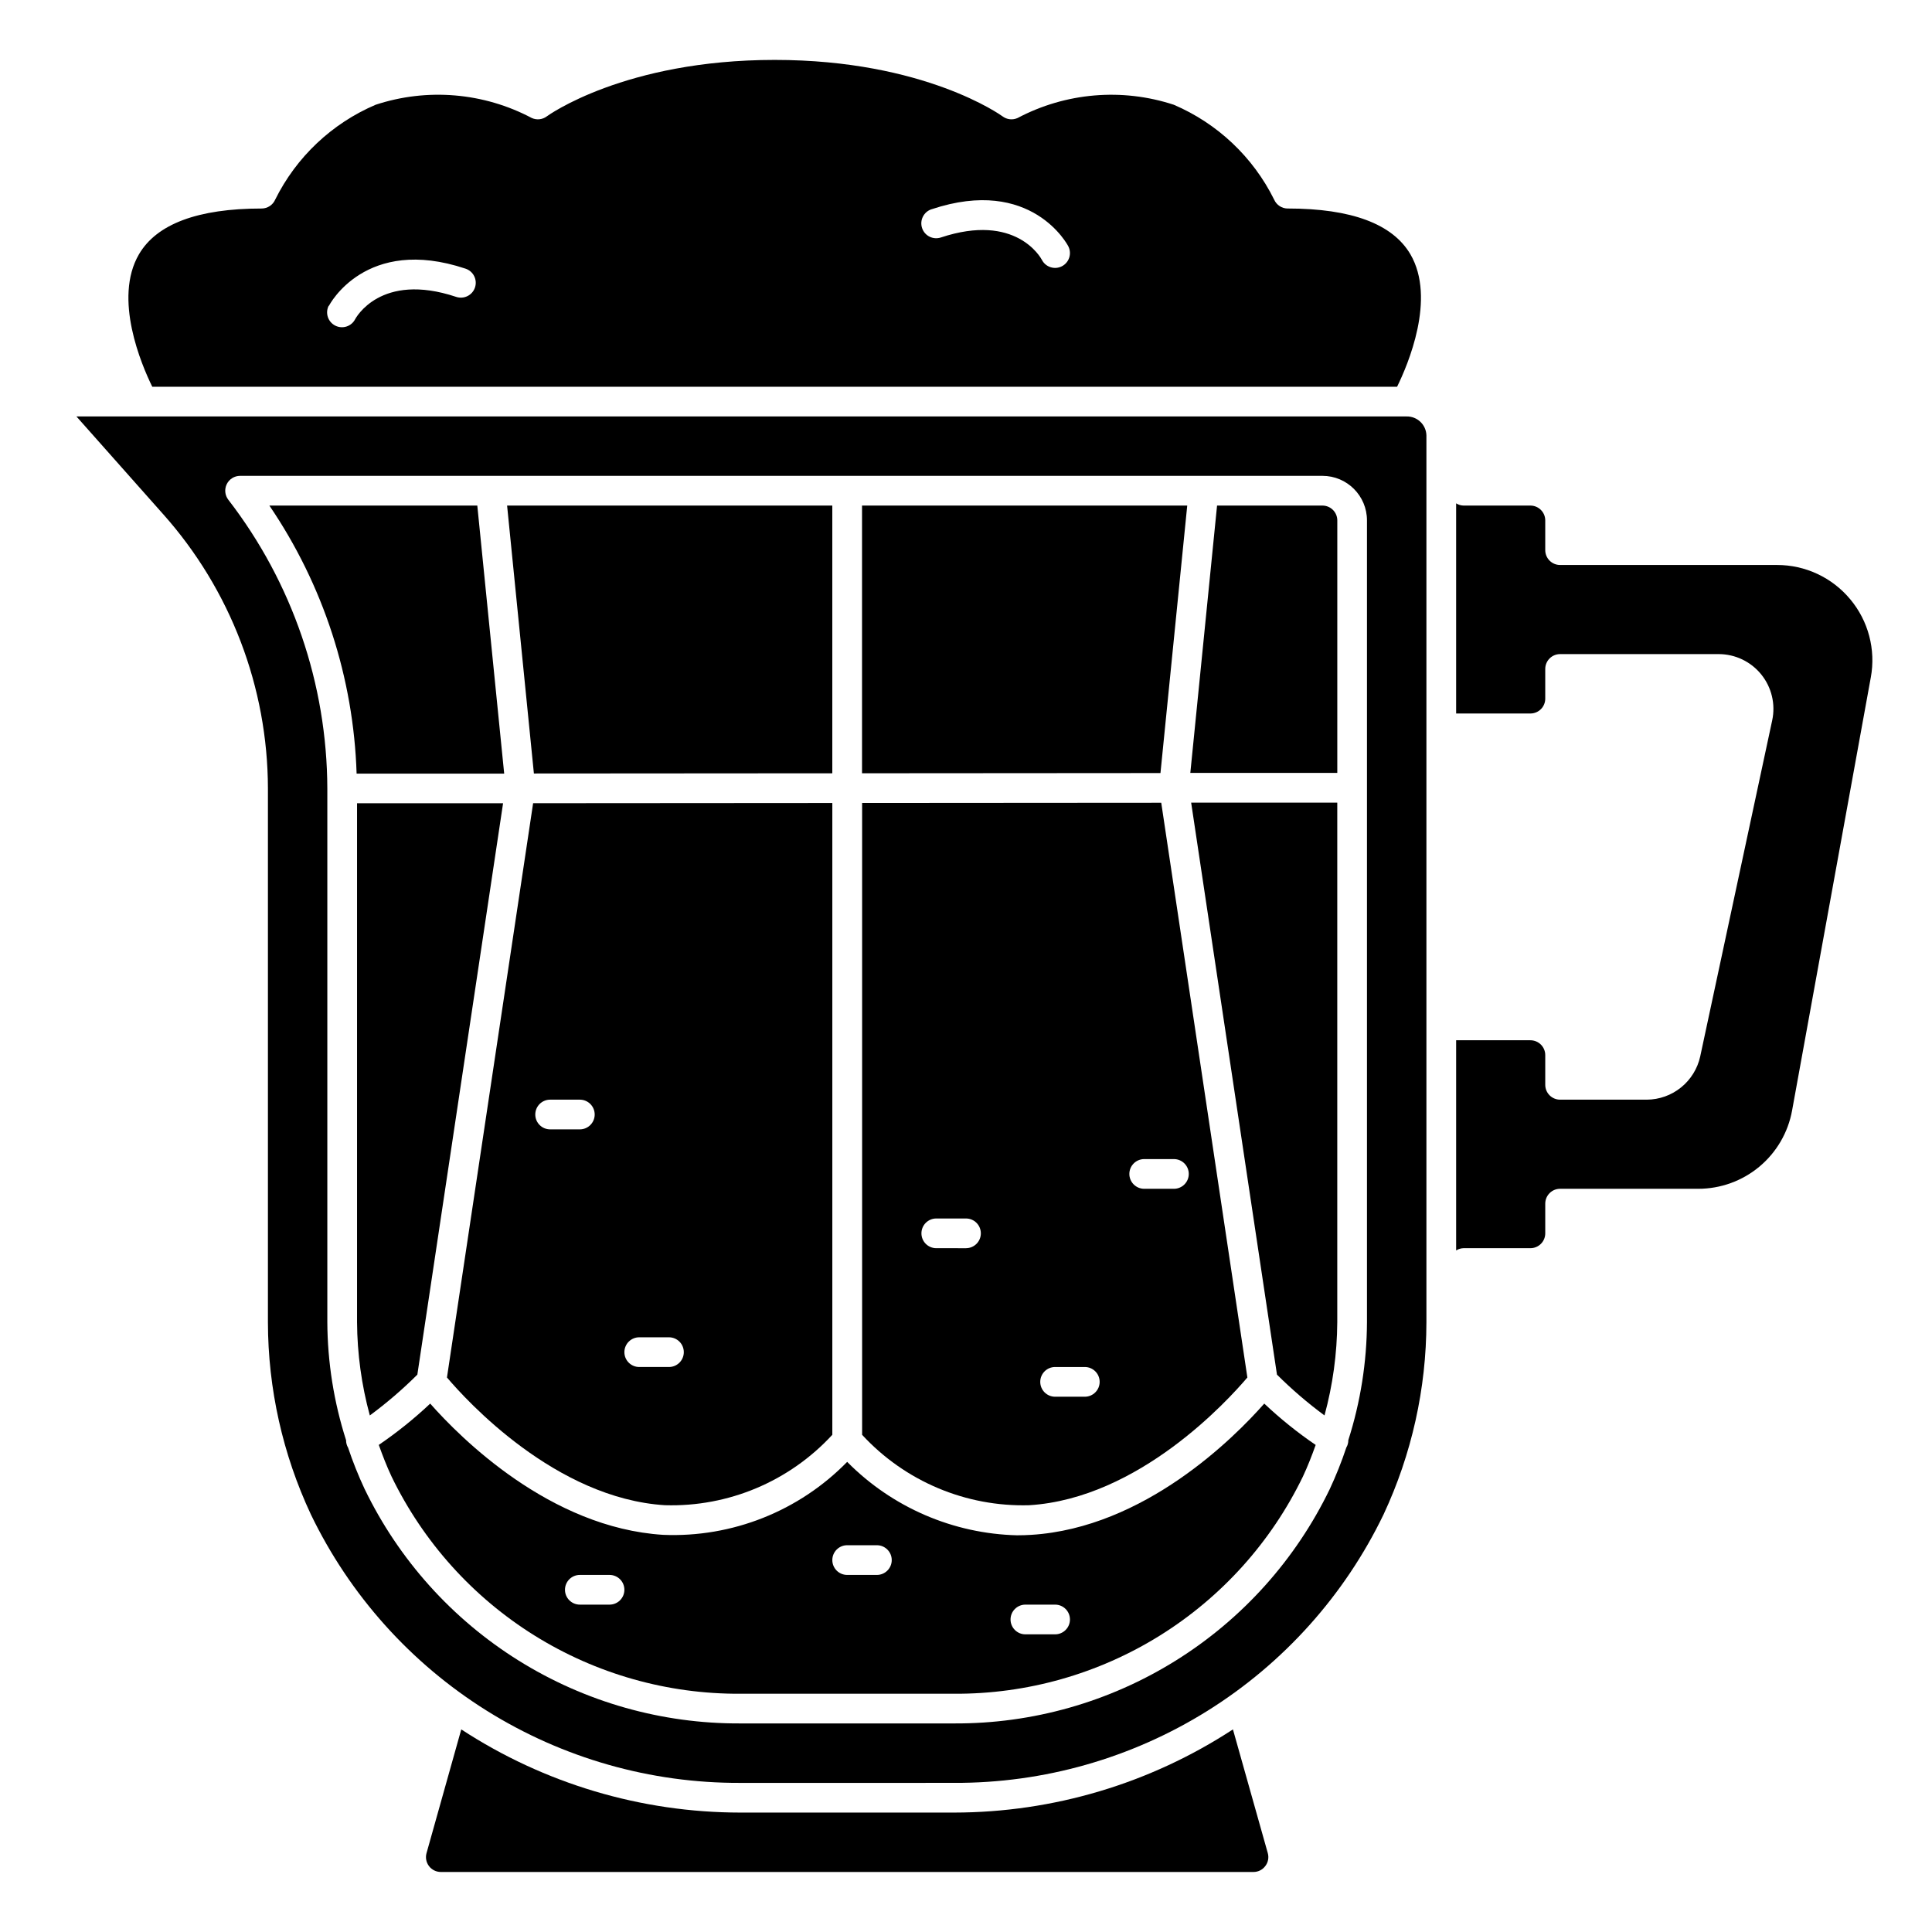
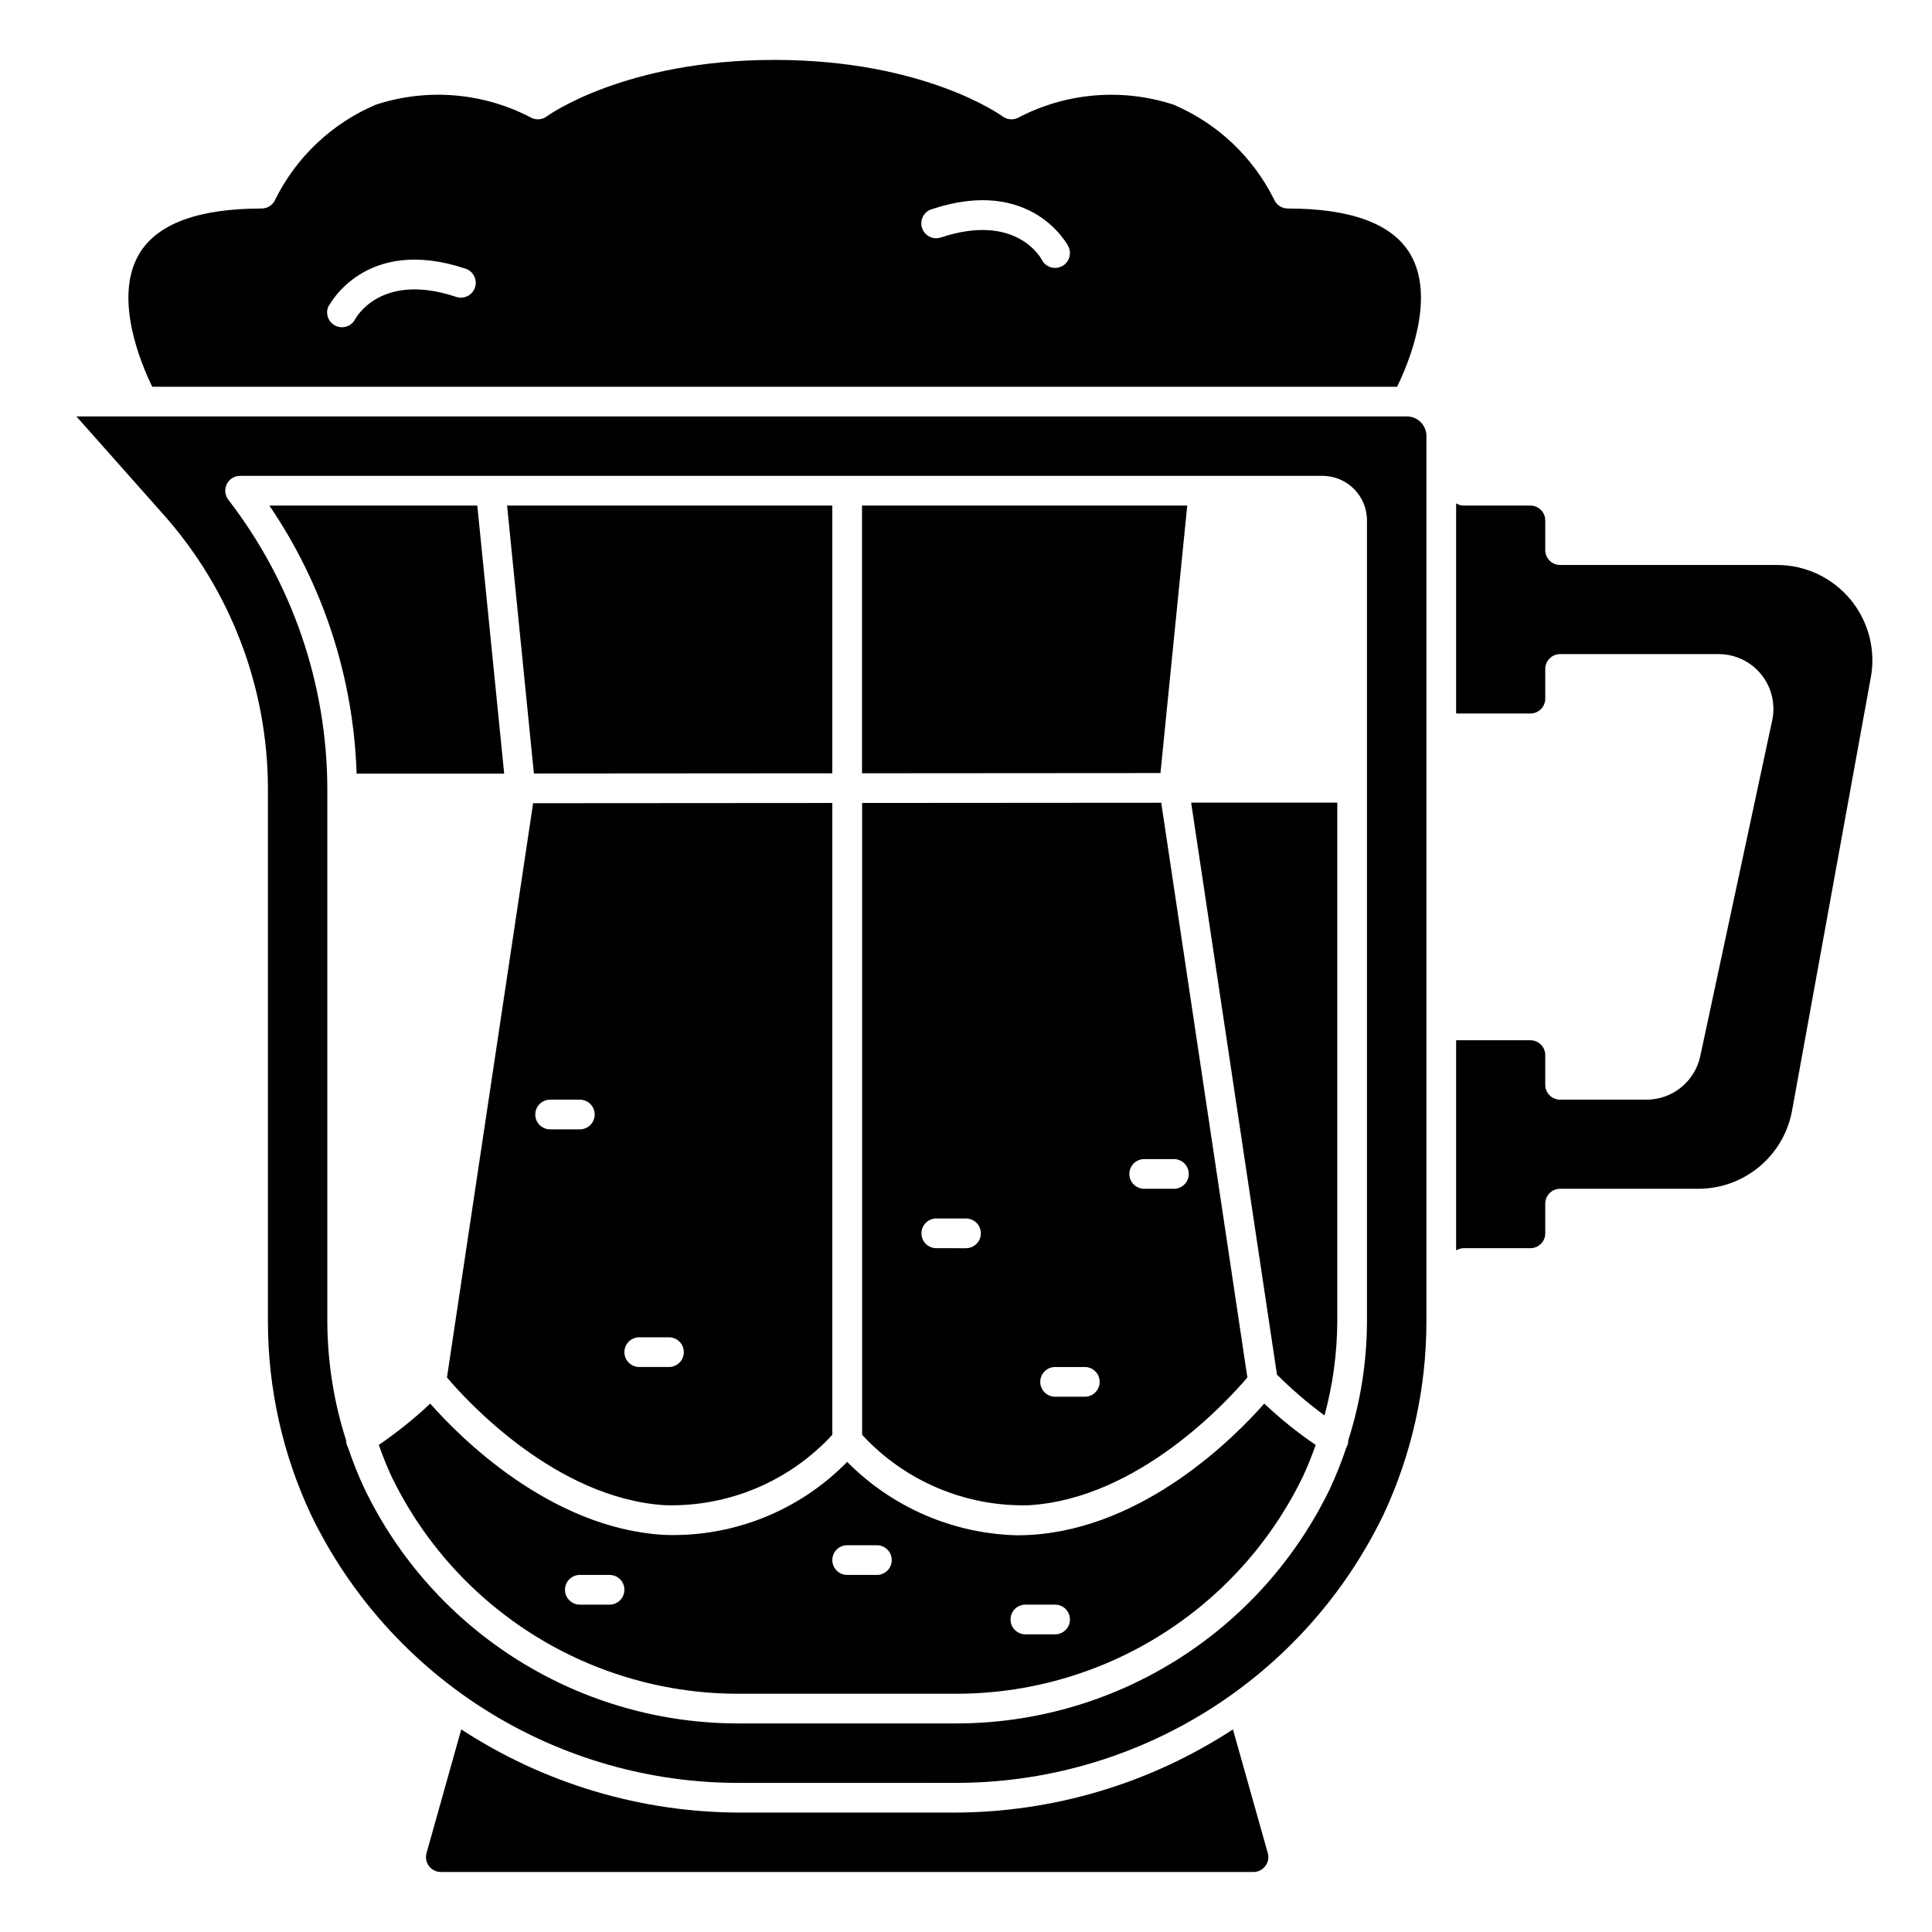
<svg xmlns="http://www.w3.org/2000/svg" fill="#000000" width="800px" height="800px" version="1.1" viewBox="144 144 512 512">
  <g>
    <path d="m180.82 211.4c-6.832 11.723 0.676 29.27 3.535 35.094l329.89-0.004c2.859-5.824 10.367-23.363 3.535-35.086-4.723-8.062-15.633-12.148-32.52-12.148v0.004c-1.562-0.004-2.973-0.93-3.598-2.363-5.594-11.281-15.027-20.195-26.609-25.141-13.699-4.492-28.637-3.223-41.383 3.519-1.309 0.59-2.836 0.422-3.984-0.441-0.195-0.141-20.578-14.957-60.387-14.957-39.809 0-60.191 14.809-60.387 14.957h0.004c-1.148 0.863-2.676 1.031-3.984 0.441-12.746-6.75-27.691-8.02-41.391-3.512-11.582 4.941-21.016 13.855-26.609 25.133-0.625 1.434-2.035 2.359-3.598 2.363-16.867 0-27.812 4.086-32.512 12.141zm210.06-11.945c26.574-8.871 36.164 9.66 36.25 9.848 0.969 1.938 0.191 4.293-1.742 5.273-1.93 0.977-4.289 0.211-5.277-1.715-0.309-0.582-6.918-12.523-26.766-5.926-2.066 0.688-4.297-0.43-4.984-2.496s0.43-4.297 2.496-4.984zm-159.71 25.594c0.086-0.188 9.691-18.711 36.211-9.848 2.066 0.688 3.184 2.918 2.496 4.984-0.688 2.062-2.918 3.18-4.984 2.492-20.152-6.723-26.672 5.769-26.766 5.894v0.004c-0.98 1.926-3.336 2.695-5.266 1.727-1.934-0.969-2.723-3.312-1.77-5.254z" />
    <path d="m479.32 638.52c0.754-0.98 0.996-2.258 0.652-3.445l-9.23-32.766c-21.973 14.359-47.648 22.016-73.895 22.043h-56.68c-26.258-0.02-51.945-7.68-73.926-22.043l-9.203 32.781c-0.336 1.184-0.098 2.457 0.645 3.441 0.742 0.98 1.902 1.562 3.133 1.562h215.38c1.234 0 2.391-0.582 3.125-1.574z" />
    <path d="m396.85 616.48c23.75 0.098 47.047-6.531 67.188-19.121 20.141-12.59 36.309-30.625 46.625-52.02 7.457-15.953 11.332-33.344 11.352-50.957v-234.99c-0.07-2.836-2.422-5.086-5.258-5.027h-352.5l22.969 25.883h0.004c17.84 20.02 27.723 45.887 27.773 72.707v141.43c0.023 17.613 3.91 35.008 11.383 50.957 10.312 21.391 26.473 39.422 46.609 52.012 20.137 12.59 43.426 19.223 67.172 19.129zm-156.21-77.848c-1.672-3.574-3.141-7.238-4.391-10.98-0.355-0.598-0.543-1.281-0.535-1.977-3.238-10.117-4.914-20.668-4.969-31.293v-141.43c-0.09-27.691-9.309-54.582-26.23-76.504-0.918-1.184-1.082-2.793-0.422-4.141s2.031-2.199 3.531-2.203h286.83c6.523 0 11.809 5.289 11.809 11.809v212.46c-0.047 10.613-1.715 21.16-4.941 31.27 0.004 0.695-0.18 1.379-0.535 1.977-1.25 3.754-2.719 7.434-4.394 11.02-9.039 18.691-23.184 34.445-40.801 45.43-17.617 10.988-37.984 16.762-58.746 16.656h-56.68c-20.762 0.102-41.125-5.68-58.738-16.668-17.613-10.992-31.754-26.742-40.789-45.434z" />
-     <path d="m498.4 281.92c0-1.043-0.414-2.043-1.152-2.781-0.738-0.738-1.738-1.156-2.785-1.156h-27.93l-7.086 70.848h38.949z" />
    <path d="m482.41 508.29c3.93 3.91 8.137 7.527 12.598 10.816 2.191-8.059 3.332-16.367 3.383-24.719v-137.68h-38.723z" />
    <path d="m634.32 302.8c-4.797-5.762-11.914-9.09-19.41-9.074h-57.469c-2.172 0-3.934-1.762-3.934-3.938v-7.871c0-1.043-0.414-2.043-1.152-2.781-0.738-0.738-1.742-1.156-2.785-1.156h-17.727c-0.691-0.016-1.367-0.219-1.953-0.59v55.695h19.68c1.043 0 2.047-0.414 2.785-1.152 0.738-0.738 1.152-1.738 1.152-2.785v-7.871c0-2.172 1.762-3.934 3.934-3.934h42.047c4.371 0.008 8.508 1.988 11.258 5.391s3.82 7.859 2.91 12.141l-19.082 89.086c-0.707 3.234-2.5 6.133-5.074 8.215-2.574 2.086-5.781 3.231-9.094 3.246h-22.965c-2.172 0-3.934-1.762-3.934-3.934v-7.875c0-1.043-0.414-2.043-1.152-2.781-0.738-0.738-1.742-1.152-2.785-1.152h-19.68v55.695c0.586-0.371 1.262-0.574 1.953-0.594h17.727c1.043 0 2.047-0.414 2.785-1.152 0.738-0.738 1.152-1.738 1.152-2.781v-7.871c0-2.176 1.762-3.938 3.934-3.938h36.605c5.922 0.004 11.656-2.07 16.203-5.863s7.617-9.062 8.672-14.887l20.859-114.77h0.004c1.352-7.375-0.648-14.973-5.465-20.723z" />
    <path d="m458.63 277.98h-86.184v70.945l79.09-0.055z" />
    <path d="m364.57 348.93v-70.953h-86.184l7.102 71.008z" />
    <path d="m262.45 509.05c5.062 5.977 28.742 32.062 57.828 33.852v-0.004c16.773 0.484 32.93-6.324 44.297-18.664v-167.43l-79.293 0.055zm50.957-10.652h7.871c2.176 0 3.938 1.762 3.938 3.938 0 2.172-1.762 3.934-3.938 3.934h-7.871c-2.172 0-3.938-1.762-3.938-3.934 0-2.176 1.766-3.938 3.938-3.938zm-23.617-62.977h7.875c2.172 0 3.934 1.762 3.934 3.938 0 2.172-1.762 3.934-3.934 3.934h-7.875c-2.172 0-3.934-1.762-3.934-3.934 0-2.176 1.762-3.938 3.934-3.938z" />
    <path d="m416.74 542.9c29.125-1.785 52.742-27.875 57.828-33.852l-22.828-152.31-79.27 0.055v167.44l-0.004 0.004c11.367 12.328 27.512 19.137 44.273 18.664zm30.488-91.73h7.871c2.176 0 3.938 1.762 3.938 3.934 0 2.176-1.762 3.938-3.938 3.938h-7.871c-2.172 0-3.938-1.762-3.938-3.938 0-2.172 1.766-3.934 3.938-3.934zm-23.617 55.105h7.871l0.004-0.004c2.172 0 3.934 1.762 3.934 3.938 0 2.172-1.762 3.938-3.934 3.938h-7.875c-2.172 0-3.934-1.766-3.934-3.938 0-2.176 1.762-3.938 3.934-3.938zm-23.617-31.488-7.871-0.004c-2.172 0-3.934-1.762-3.934-3.934 0-2.176 1.762-3.938 3.934-3.938h7.875c2.172 0 3.934 1.762 3.934 3.938 0 2.172-1.762 3.934-3.934 3.934z" />
    <path d="m270.49 277.98h-55.105c14.293 21.008 22.312 45.645 23.121 71.039h39.109z" />
-     <path d="m277.32 356.87h-38.699v137.52c0.055 8.352 1.191 16.66 3.387 24.719 4.457-3.289 8.668-6.906 12.594-10.816z" />
    <path d="m396.85 592.86c19.27 0.109 38.18-5.238 54.539-15.426s29.5-24.797 37.898-42.141c1.273-2.723 2.363-5.512 3.379-8.367v-0.004c-4.824-3.285-9.379-6.949-13.625-10.957-7.941 9.012-31.723 32.922-61.75 34.785-1.227 0.078-2.465 0.117-3.691 0.117v0.004c-16.984-0.402-33.148-7.379-45.09-19.461-12.777 13.066-30.496 20.098-48.754 19.34-30.023-1.867-53.805-25.773-61.75-34.785h0.004c-4.25 4.004-8.805 7.664-13.629 10.949 1.016 2.832 2.102 5.644 3.379 8.367v0.004c8.398 17.34 21.531 31.949 37.887 42.141 16.352 10.188 35.254 15.539 54.523 15.434zm18.895-23.617h7.871-0.004c2.176 0 3.938 1.762 3.938 3.938 0 2.172-1.762 3.934-3.938 3.934h-7.871c-2.172 0-3.938-1.762-3.938-3.934 0-2.176 1.766-3.938 3.938-3.938zm-47.23-15.742h7.871-0.004c2.172 0 3.938 1.762 3.938 3.934 0 2.176-1.766 3.938-3.938 3.938h-7.871c-2.176 0-3.938-1.762-3.938-3.938 0-2.172 1.762-3.934 3.938-3.934zm-62.977 15.742h-7.875c-2.176 0-3.938-1.762-3.938-3.934 0-2.176 1.762-3.938 3.938-3.938h7.871c2.172 0 3.934 1.762 3.934 3.938 0 2.172-1.762 3.934-3.934 3.934z" />
  </g>
</svg>